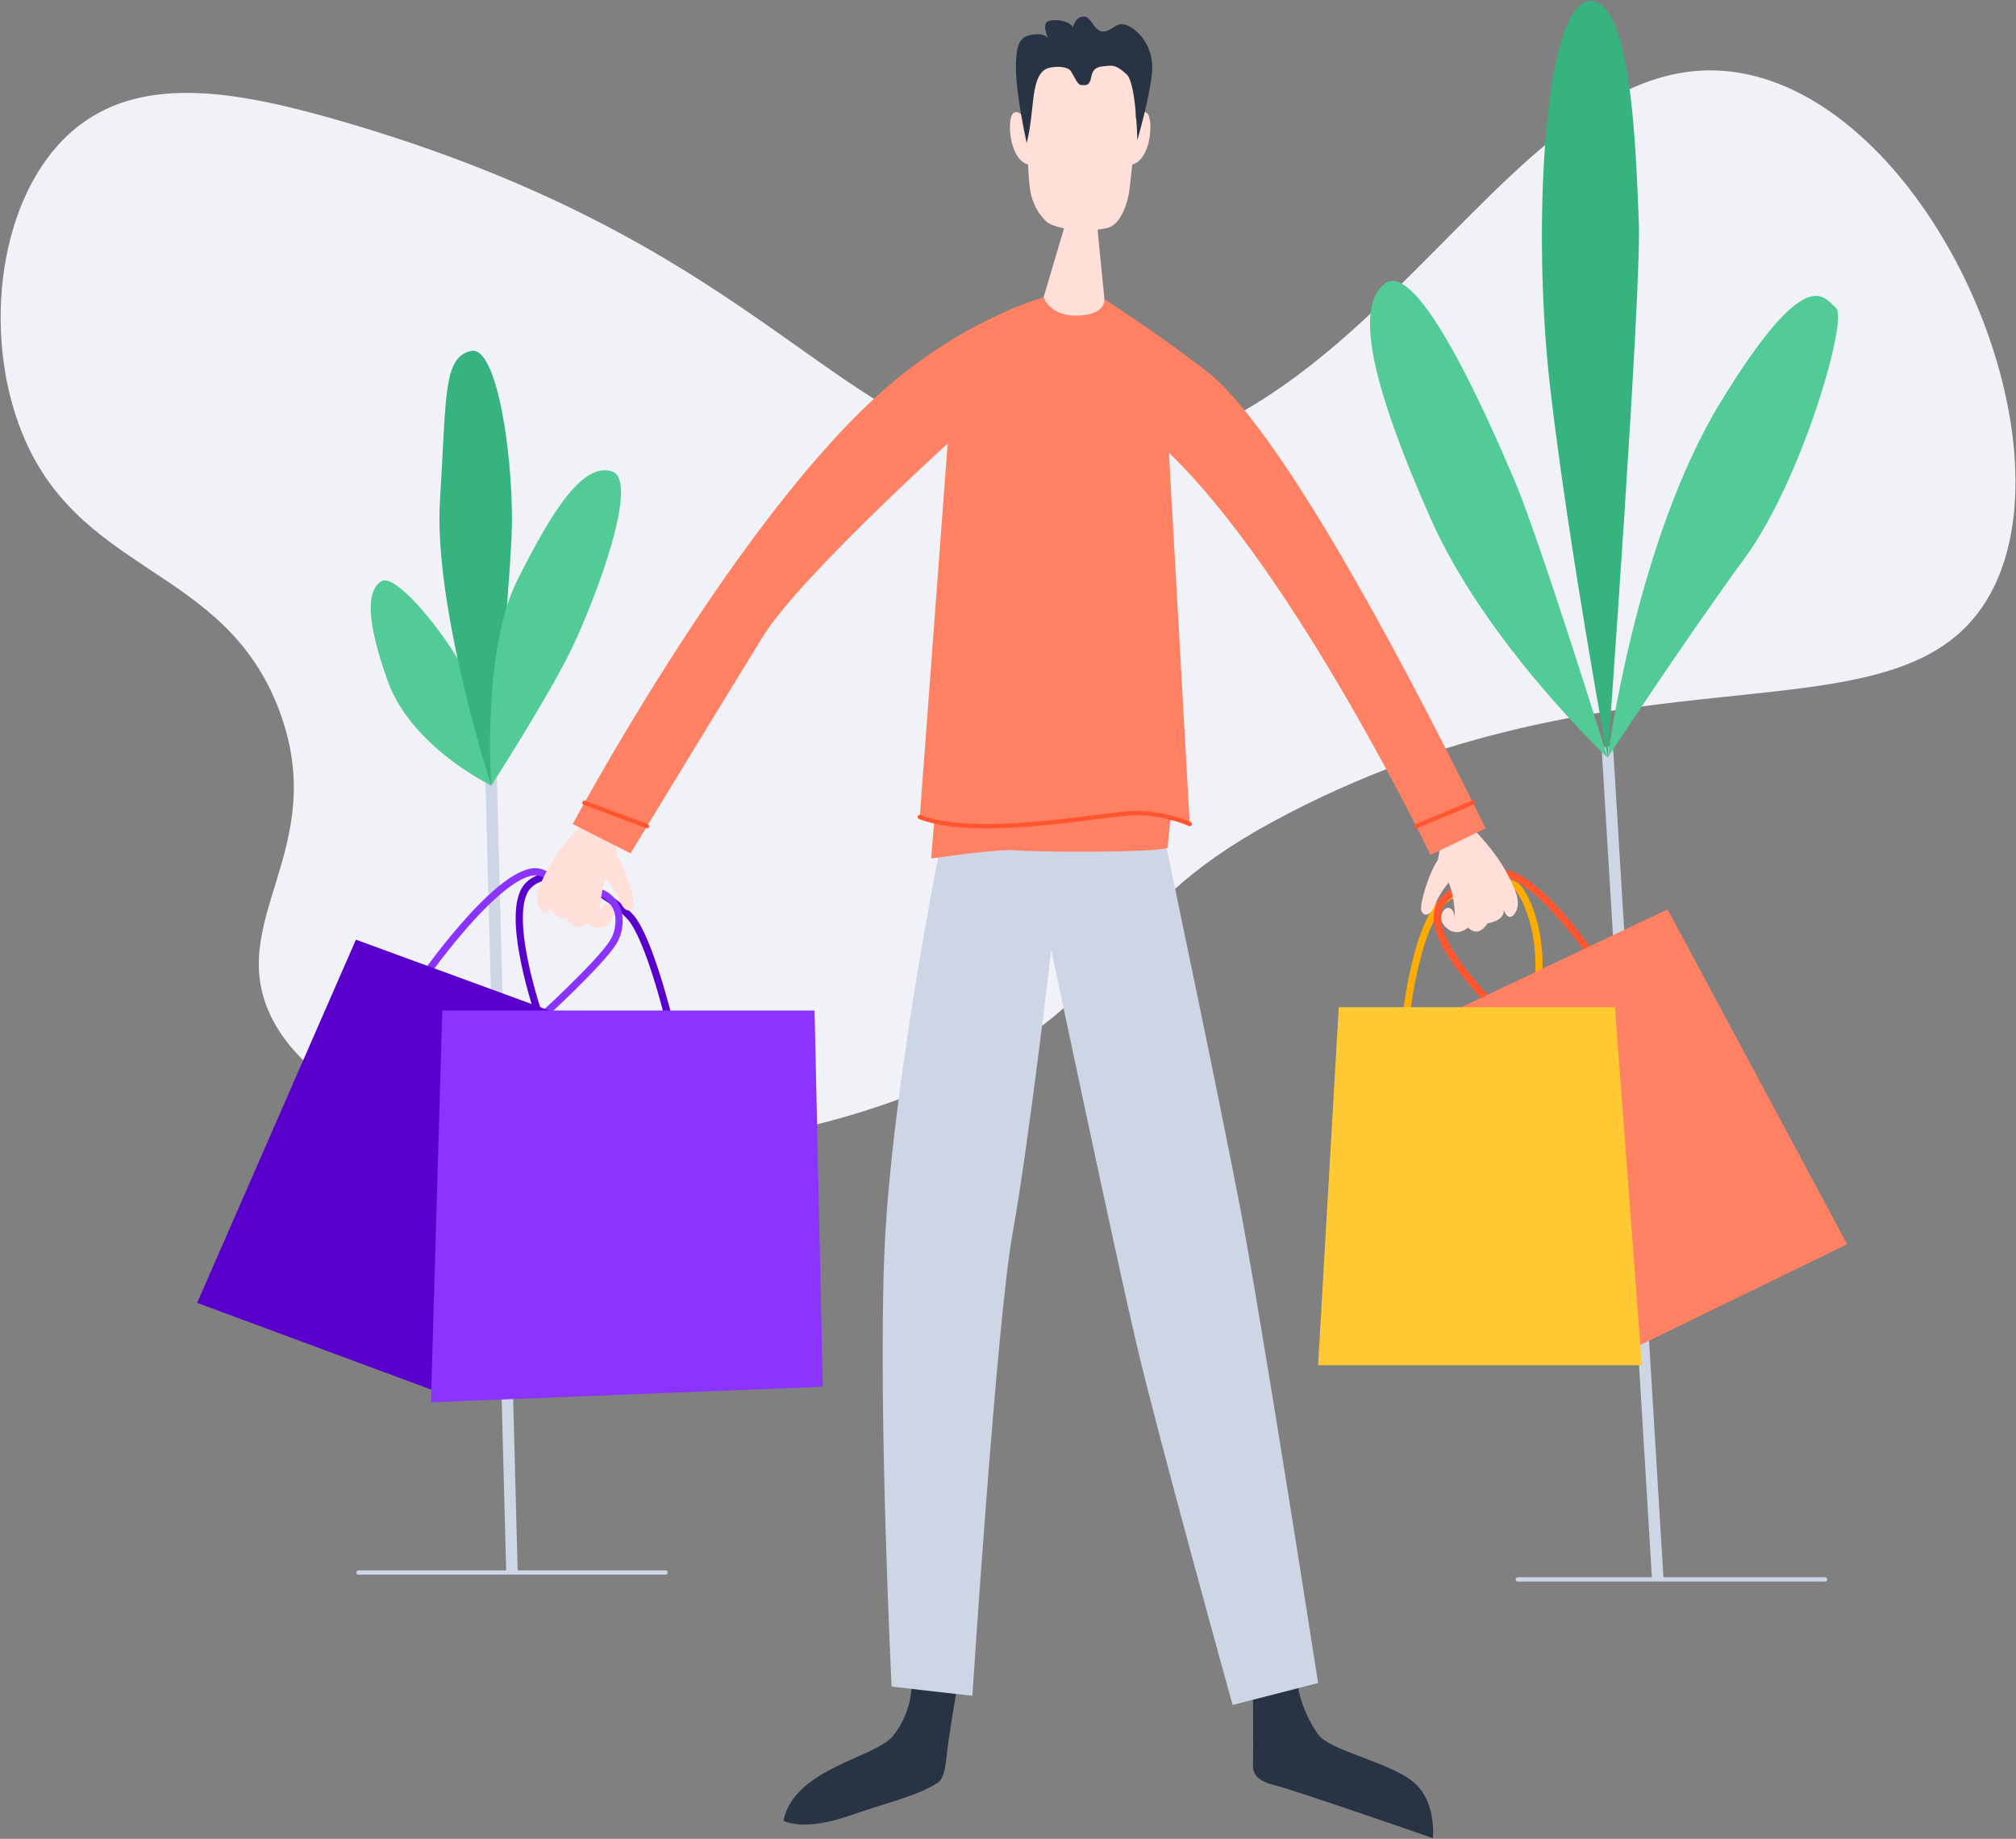
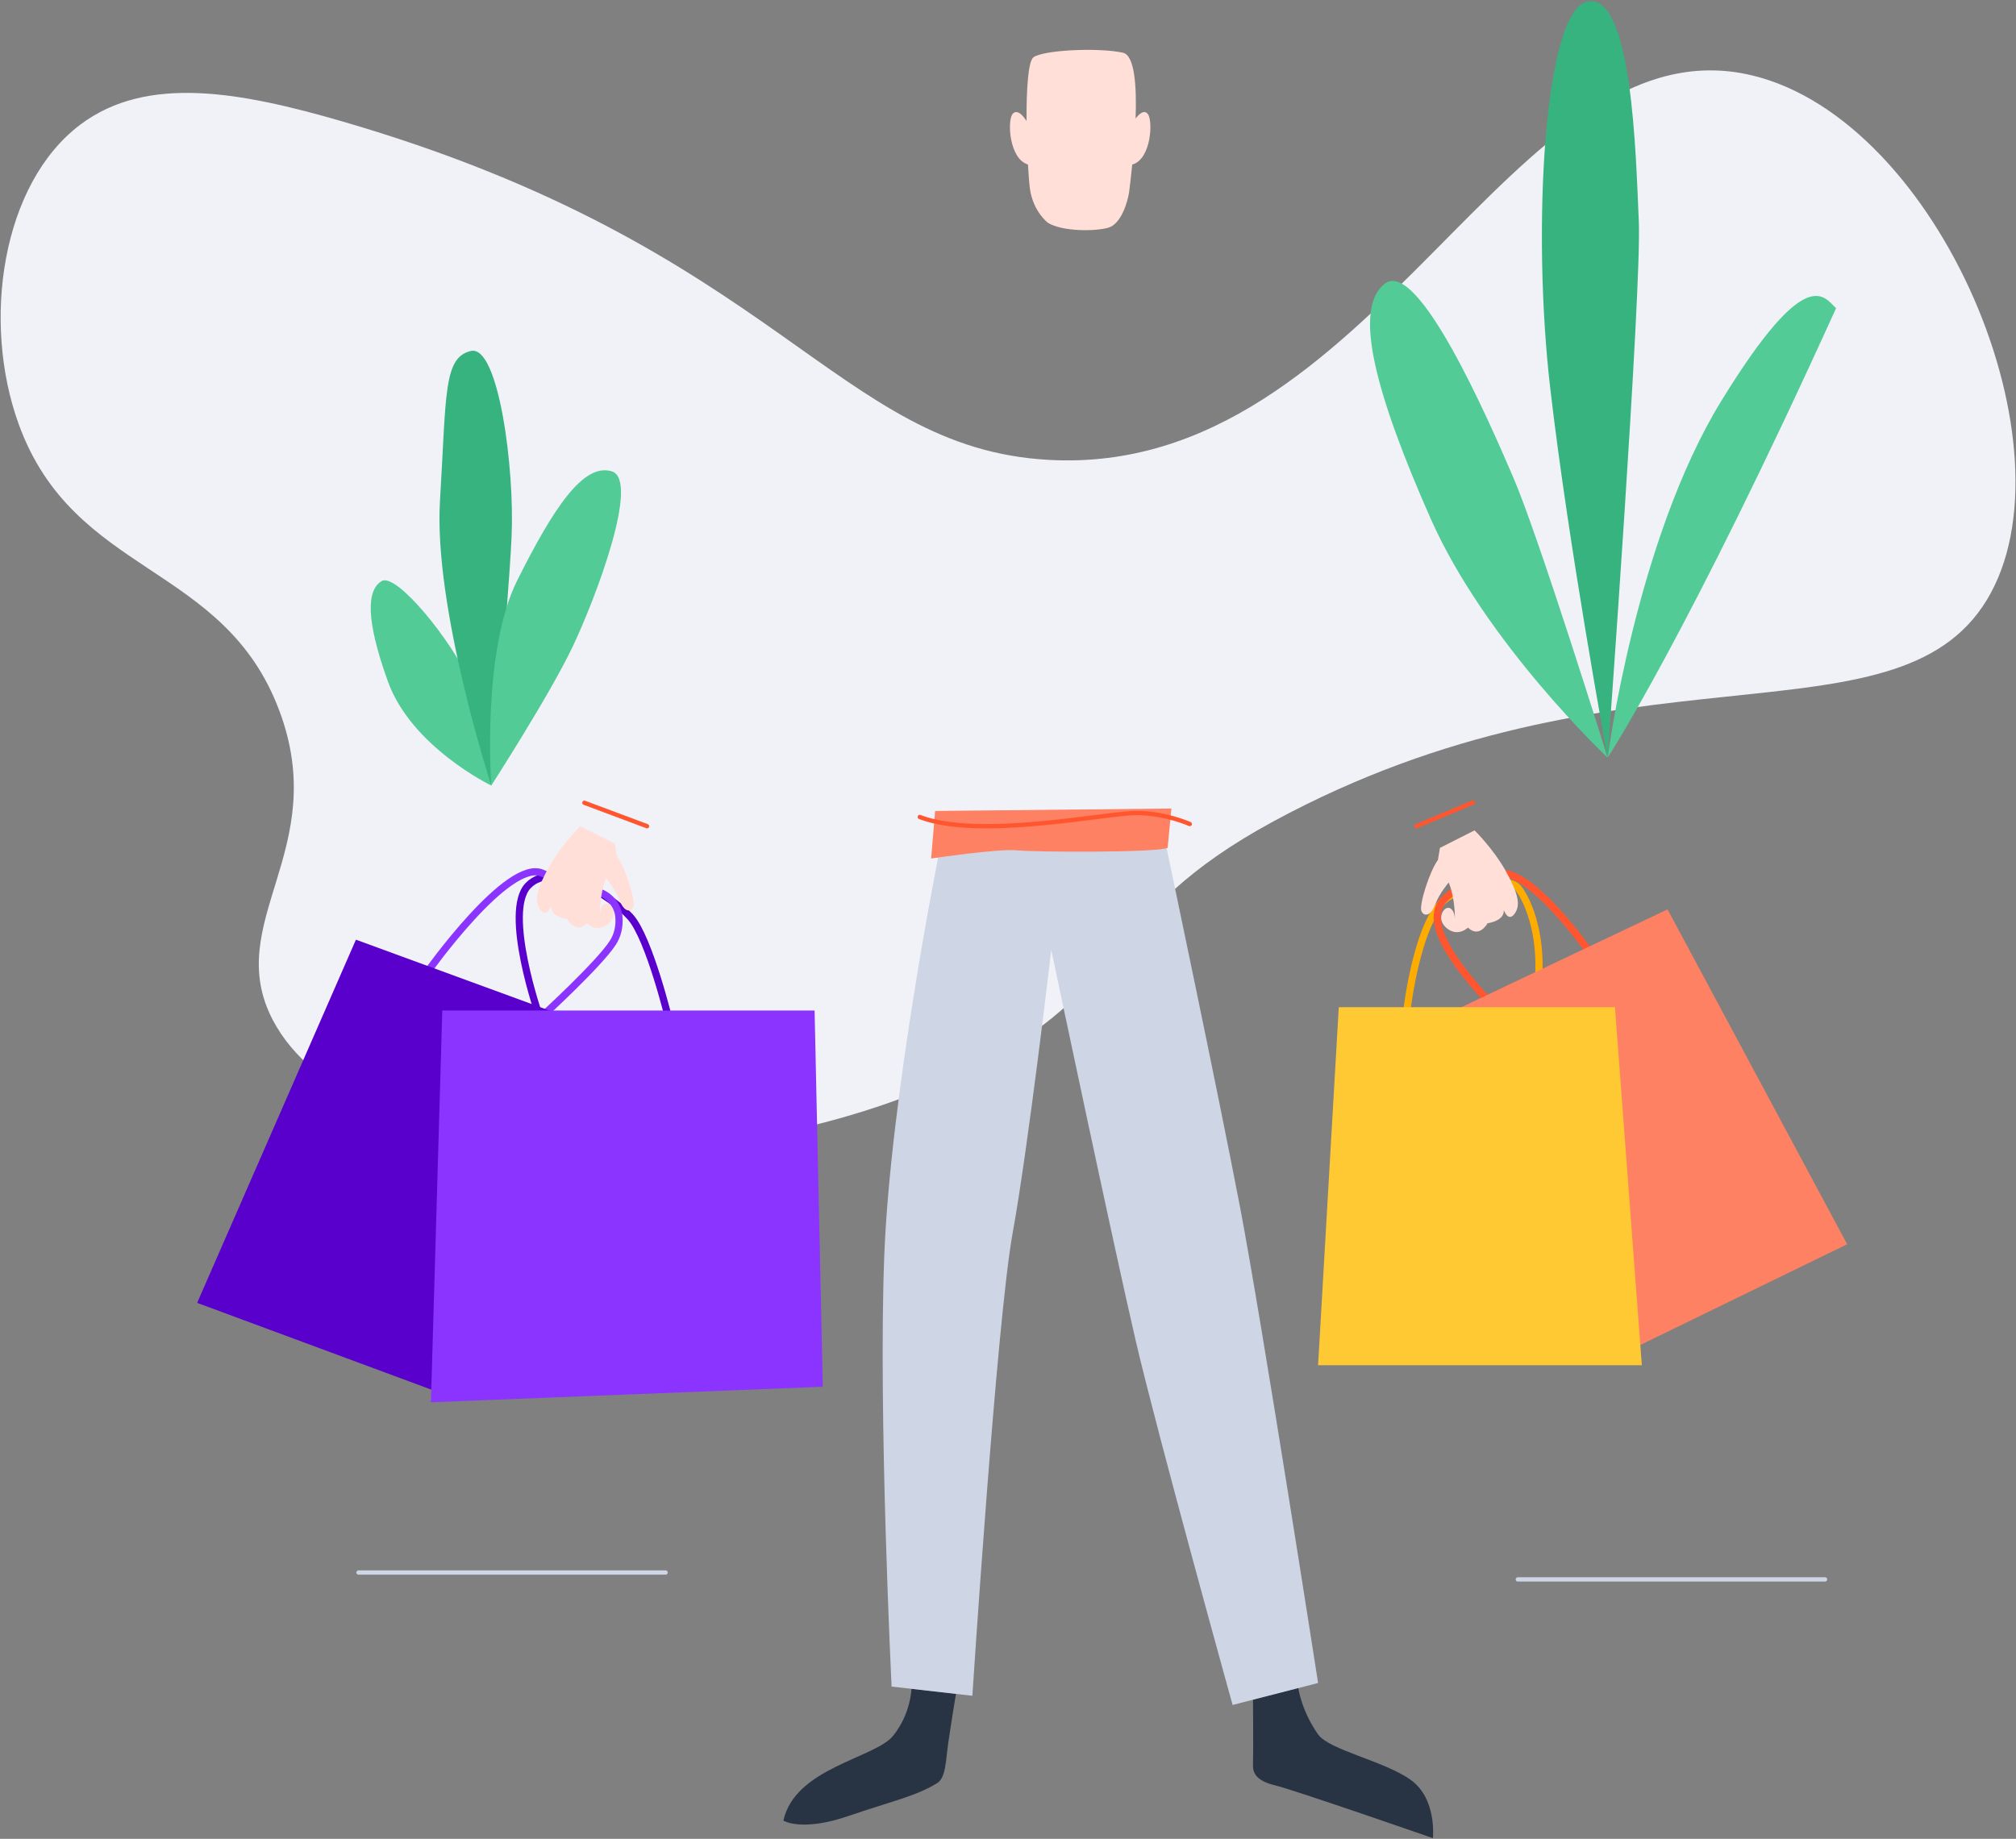
<svg xmlns="http://www.w3.org/2000/svg" class="" width="1403px" height="1280px" viewBox="0 0 1403 1280" version="1.1">
  <rect x="0" y="0" width="1403" height="1280" fill="#808080" stroke="none" />
  <title>ecommerce_website</title>
  <desc>Created by Webpixels.</desc>
  <g id="Page-1" stroke="none" stroke-width="1" fill="none" fill-rule="evenodd">
    <g id="shopping-man">
      <path d="M13,295.2 C-12.9,223.7 1.2,127.7 56.1,86.6 C102.4,51.9 167.3,64 237.5,84.3 C541.5,172.5 581.8,311.8 729.6,320.1 C957.6,333 1051.4,12.2 1219.4,52.5 C1349.7,83.8 1446,313.4 1382.7,417.6 C1318.8,522.7 1128.2,440.7 886.1,571.8 C764.6,637.6 787.4,689.4 675.2,744.1 C492.5,833.3 244.4,814 189.9,710.1 C154.1,641.8 230.8,591.7 194.4,494.7 C155.8,391.5 51.5,401.4 13,295.2 Z" id="Path" fill="#F1F2F7" fill-rule="nonzero" />
-       <path d="M352.3,1094.7 L337.8,542.9 C337.7,540.7 339.5,538.9 341.7,538.796 C343.9,538.7 345.7,540.5 345.8,542.7 L360.3,1094.5 L352.3,1094.7 Z" id="Path" fill="#CED5E5" fill-rule="nonzero" />
      <path d="M341.9,546.8 C341.9,546.8 286.3,520 269.9,474.2 C254.3,430.8 255.3,410.7 265.6,404.5 C275.8,398.3 314.7,446.1 327.6,475.7 C340.3,505.2 341.9,546.8 341.9,546.8 Z" id="Path" fill="#52CB96" fill-rule="nonzero" />
      <path d="M341.9,546.8 C341.9,546.8 301.6,422.8 306.2,348.6 C310.7,274.3 308.5,248.8 327.7,244.3 C347,239.8 358.3,326.5 356,374.1 C353.8,421.7 341.9,546.8 341.9,546.8 Z" id="Path" fill="#37B37F" fill-rule="nonzero" />
      <path d="M341.9,546.8 C341.9,546.8 335.1,453.6 360,403.9 C384.9,354.2 405.9,321.9 425.8,328.1 C445.6,334.3 414.5,416.5 398.6,450 C382.7,483.5 341.9,546.8 341.9,546.8 Z" id="Path" fill="#52CB96" fill-rule="nonzero" />
      <path d="M979.1,703.4 C979.1,703.4 987.3,632 1010.8,622.9 C1034.3,613.8 1050.8,611.5 1056.4,618 C1061.9,624.4 1078.9,655.8 1066.8,707.2" id="Path" stroke="#FEAC00" stroke-width="5" />
      <path d="M1106.9,663.7 C1106.9,663.7 1063.3,600.3 1040.3,608.5 C1029.7,612.3 1009.6,618.6 1003.2,628.3 C995.8,639.6 1000.8,658.9 1036.4,697.4" id="Path" stroke="#FF562F" stroke-width="5" stroke-linecap="round" stroke-linejoin="round" />
      <path d="M375.5,707.9 C375.5,707.9 349.9,634.6 367.6,616.4 C385.3,598.2 425.4,623.6 438.7,638.3 C451.9,653 465.9,711.2 465.9,711.2" id="Path" stroke="#5900CC" stroke-width="5" />
      <path d="M296.9,677.3 C296.9,677.3 353.6,597.2 377.4,607.8 C391.2,613.9 405.6,618.1 415.3,620.5 C424.1,622.7 430.6,630.5 430.8,639.6 C431,644.9 430,650.8 426.5,656.2 C417.1,670.9 377.9,706.8 377.9,706.8" id="Path" stroke="#8B34FF" stroke-width="5" />
-       <path d="M1149.7,1099.4 L1114.8,523.7 C1114.7,521.5 1116.3,519.6 1118.6,519.496 C1120.8,519.4 1122.7,521 1122.8,523.3 L1157.7,1099 L1149.7,1099.4 Z" id="Path" fill="#CED5E5" fill-rule="nonzero" />
      <path d="M403.8,575.1 C403.8,575.1 390.7,588 382.2,603.2 C373.8,618.4 371.4,626.8 375.9,633.1 C380.4,639.4 383.5,630.5 383.5,630.5 C383.5,630.5 382,637.6 394.8,639.8 C394.8,639.8 400.4,650.4 408.4,642.8 C408.4,642.8 415.3,649.5 422.9,643.4 C430.5,637.3 425.9,629.8 422.9,629.1 C419.9,628.4 417.5,632.1 417.5,636.9 C417.5,636.9 417.1,622.8 421.8,611.4 C421.8,611.4 428.3,618.9 431.3,626.9 C434.3,634.9 439.1,635.3 440.8,631.2 C442.5,627.1 435.2,603.7 429.3,595.7 L427.9,587.3 L403.8,575.1 Z" id="Path" fill="#FFDFD7" fill-rule="nonzero" />
      <path d="M1026.2,578 C1026.2,578 1039.3,590.9 1047.8,606.1 C1056.2,621.3 1058.6,629.7 1054.1,636 C1049.6,642.3 1046.5,633.4 1046.5,633.4 C1046.5,633.4 1048,640.5 1035.2,642.7 C1035.2,642.7 1029.6,653.3 1021.6,645.7 C1021.6,645.7 1014.7,652.4 1007.1,646.3 C999.5,640.2 1004.1,632.7 1007.1,632 C1010.1,631.3 1012.5,635 1012.5,639.8 C1012.5,639.8 1012.9,625.7 1008.2,614.3 C1008.2,614.3 1001.7,621.8 998.7,629.8 C995.7,637.8 990.9,638.2 989.2,634.1 C987.5,630 994.8,606.6 1000.7,598.6 L1002.1,590.2 L1026.2,578 Z" id="Path" fill="#FFDFD7" fill-rule="nonzero" />
      <path d="M634.3,1175.5 C634.3,1175.5 634,1192.8 621.5,1208.3 C609,1223.8 553.1,1230.6 545.2,1267.3 C545.2,1267.3 557.6,1275.2 589.8,1264.3 C622,1253.3 637.4,1250.3 652.2,1241.2 C658.3,1237.5 658.2,1225.2 659.9,1213.3 C662.4,1196.3 665.3,1179 665.3,1179 L634.3,1175.5 Z" id="Path" fill="#283444" fill-rule="nonzero" />
      <path d="M872,1183 C872,1183 872.3,1221.9 872,1227.6 C871.7,1233.3 873.2,1239.3 887.2,1242.7 C901.2,1246.1 997.2,1279.5 997.2,1279.5 C997.2,1279.5 1000.2,1252.1 981.7,1238.9 C963.2,1225.7 925,1218.2 917.3,1207.3 C905.7,1190.9 903.5,1174.9 903.5,1174.9 L872,1183 Z" id="Path" fill="#283444" fill-rule="nonzero" />
      <path d="M652.9,596.9 C652.9,596.9 619.7,763.2 615.4,873.8 C611.1,984.4 620.5,1174 620.5,1174 L676.7,1180.4 C676.7,1180.4 693.6,919.7 704.7,858.5 C715.8,797.3 731.6,661.2 731.6,661.2 C731.6,661.2 775.3,868.7 790.6,934.2 C805.9,999.7 857.8,1186.8 857.8,1186.8 L917.3,1171.5 C917.3,1171.5 878.2,919.8 862.9,839.8 C847.6,759.9 811.9,590.5 811.9,590.5 L712.6,583.3 L661.6,588.4 L652.9,596.9 Z" id="Path" fill="#CED5E5" fill-rule="nonzero" />
-       <path d="M725.4,209.9 L741.8,154.6 L763.3,154.6 L769.3,215.3 C769.3,215.3 760.2,231.7 745.8,232 C731.4,232.3 725.4,209.9 725.4,209.9 Z" id="Path" fill="#FFDFD7" fill-rule="nonzero" />
      <path d="M798.7,79.2 C795.9,76 792.2,80 790.3,82.5 C791.1,60.1 789.7,38.5 781.5,36.7 C764.8,33 726.8,34.7 719.3,39.8 C715.4,42.5 714.3,63 714.4,84.3 L714.4,84.3 C714.4,84.3 708.8,74.7 704.8,79.2 C700.8,83.7 702.3,110.7 715.4,114.5 L715.4,114.5 C715.8,122 716.3,128.1 716.8,131.6 C719.1,147.5 729.3,155.1 729.3,155.1 C739.5,161.3 762.2,161.1 771.3,158.5 C780.4,155.9 784.9,140.1 785.8,133.6 C786,131.9 787,124.4 788,114.3 L788.1,114.5 C801.2,110.8 802.6,83.7 798.7,79.2 Z" id="Path" fill="#FFDFD7" fill-rule="nonzero" />
-       <path d="M714.5,99.6 C714.5,99.6 707,65.8 707,47.4 C707,29 710.4,25.1 719.4,24 C728.4,22.9 729.7,27.4 729.7,27.4 C729.7,27.4 724.4,16.4 729.7,14.7 C735,13 743.9,14.5 746.7,18.9 C746.7,18.9 748.2,11.9 753.9,11.5 C759.6,11.1 760.7,21.1 767.1,21.9 C773.5,22.7 776.5,14.3 784.3,17.6 C792,20.8 803.6,32.3 801.7,50.9 C799.8,69.5 791.5,97.5 791.5,97.5 C791.5,97.5 790.7,57.9 784.1,51.8 C777.5,45.7 774.8,45.4 770.3,45.9 C765.8,46.4 760.9,46.1 759.5,53.3 C758.2,60.5 755.1,59.2 752.5,59.2 C749.9,59.2 747.8,53.5 745.3,49.6 C742.8,45.6 730.9,45.7 726.8,48.7 C717.2,55.6 720.1,77.5 714.5,99.6 Z" id="Path" fill="#283444" fill-rule="nonzero" />
      <path d="M650.8,564.5 L648,597.6 C648,597.6 694.9,590.6 707.7,591.9 C720.6,593.2 804.5,593.6 812.6,590.2 L815.2,562.8 L650.8,564.5 Z" id="Path" fill="#FE8163" fill-rule="nonzero" />
-       <path d="M398.6,573.6 C398.6,573.6 506.3,371.8 608.4,277.4 C667.6,222.6 726.3,207 726.3,207 C726.3,207 730.4,220.2 750.1,219.7 C769.8,219.1 768.7,208.4 768.7,208.4 C768.7,208.4 800.9,228.6 839.1,257.9 C896.1,301.6 995.4,498.3 1033.9,576.6 L995.5,595.1 C995.5,595.1 902,400.2 813.5,315.2 L828,573.7 C828,573.7 811,566 790.6,566 C770.2,566 681.2,584.7 640.1,568.8 L659.5,308.8 C659.5,308.8 556.2,402.4 531.2,442.7 C506.3,482.9 438.8,594 438.8,594 L398.6,573.6 Z" id="Path" fill="#FE8163" fill-rule="nonzero" />
      <polygon id="Path" fill="#FE8163" fill-rule="nonzero" points="995.5 711.3 1160.5 633 1285.5 866.1 1121.4 946" />
      <polygon id="Path" fill="#5900CC" fill-rule="nonzero" points="247.7 654.1 137.2 906.9 311.8 971.6 402.5 710.8" />
      <polygon id="Path" fill="#8B34FF" fill-rule="nonzero" points="307.8 703.4 566.9 703.4 572.6 965.3 299.9 976.1" />
      <polygon id="Path" fill="#FFC933" fill-rule="nonzero" points="931.7 701.1 917.3 950.3 1142.6 950.3 1123.9 701.1" />
      <path d="M1118.8,527.4 C1118.8,527.4 1033.8,447.5 995.5,360.7 C957.2,273.9 941.1,214.2 964,197.3 C987,180.4 1035.4,291 1053.3,332.7 C1071.2,374.4 1118.8,527.4 1118.8,527.4 Z" id="Path" fill="#52CB96" fill-rule="nonzero" />
      <path d="M1118.8,527.4 C1118.8,527.4 1091.6,380.3 1078.8,269.7 C1066,159.1 1074.5,6 1105.2,1 C1135.8,-4 1138.4,106.4 1140.5,154.1 C1142.6,201.7 1118.8,527.4 1118.8,527.4 Z" id="Path" fill="#37B37F" fill-rule="nonzero" />
-       <path d="M1118.8,527.4 C1118.8,527.4 1138.4,376 1197.9,279.1 C1257.4,182.2 1269.3,206.8 1277.8,214.5 C1286.3,222.2 1254,334.4 1214,388.8 C1174.1,443.2 1118.8,527.4 1118.8,527.4 Z" id="Path" fill="#52CB96" fill-rule="nonzero" />
+       <path d="M1118.8,527.4 C1118.8,527.4 1138.4,376 1197.9,279.1 C1257.4,182.2 1269.3,206.8 1277.8,214.5 C1174.1,443.2 1118.8,527.4 1118.8,527.4 Z" id="Path" fill="#52CB96" fill-rule="nonzero" />
      <line x1="249.5" y1="1094.6" x2="463.2" y2="1094.6" id="Path" stroke="#CED5E5" stroke-width="3" stroke-linecap="round" stroke-linejoin="round" />
      <line x1="1056.3" y1="1099.4" x2="1270.1" y2="1099.4" id="Path" stroke="#CED5E5" stroke-width="3" stroke-linecap="round" stroke-linejoin="round" />
      <path d="M828,573.6 C828,573.6 811,565.9 790.6,565.9 C770.2,565.9 681.2,584.6 640.1,568.7" id="Path" stroke="#FF562F" stroke-width="3" stroke-linecap="round" stroke-linejoin="round" />
      <line x1="406.7" y1="558.8" x2="450.3" y2="575.1" id="Path" stroke="#FF562F" stroke-width="3" stroke-linecap="round" stroke-linejoin="round" />
      <line x1="985.7" y1="575.1" x2="1025.1" y2="558.6" id="Path" stroke="#FF562F" stroke-width="3" stroke-linecap="round" stroke-linejoin="round" />
    </g>
  </g>
</svg>